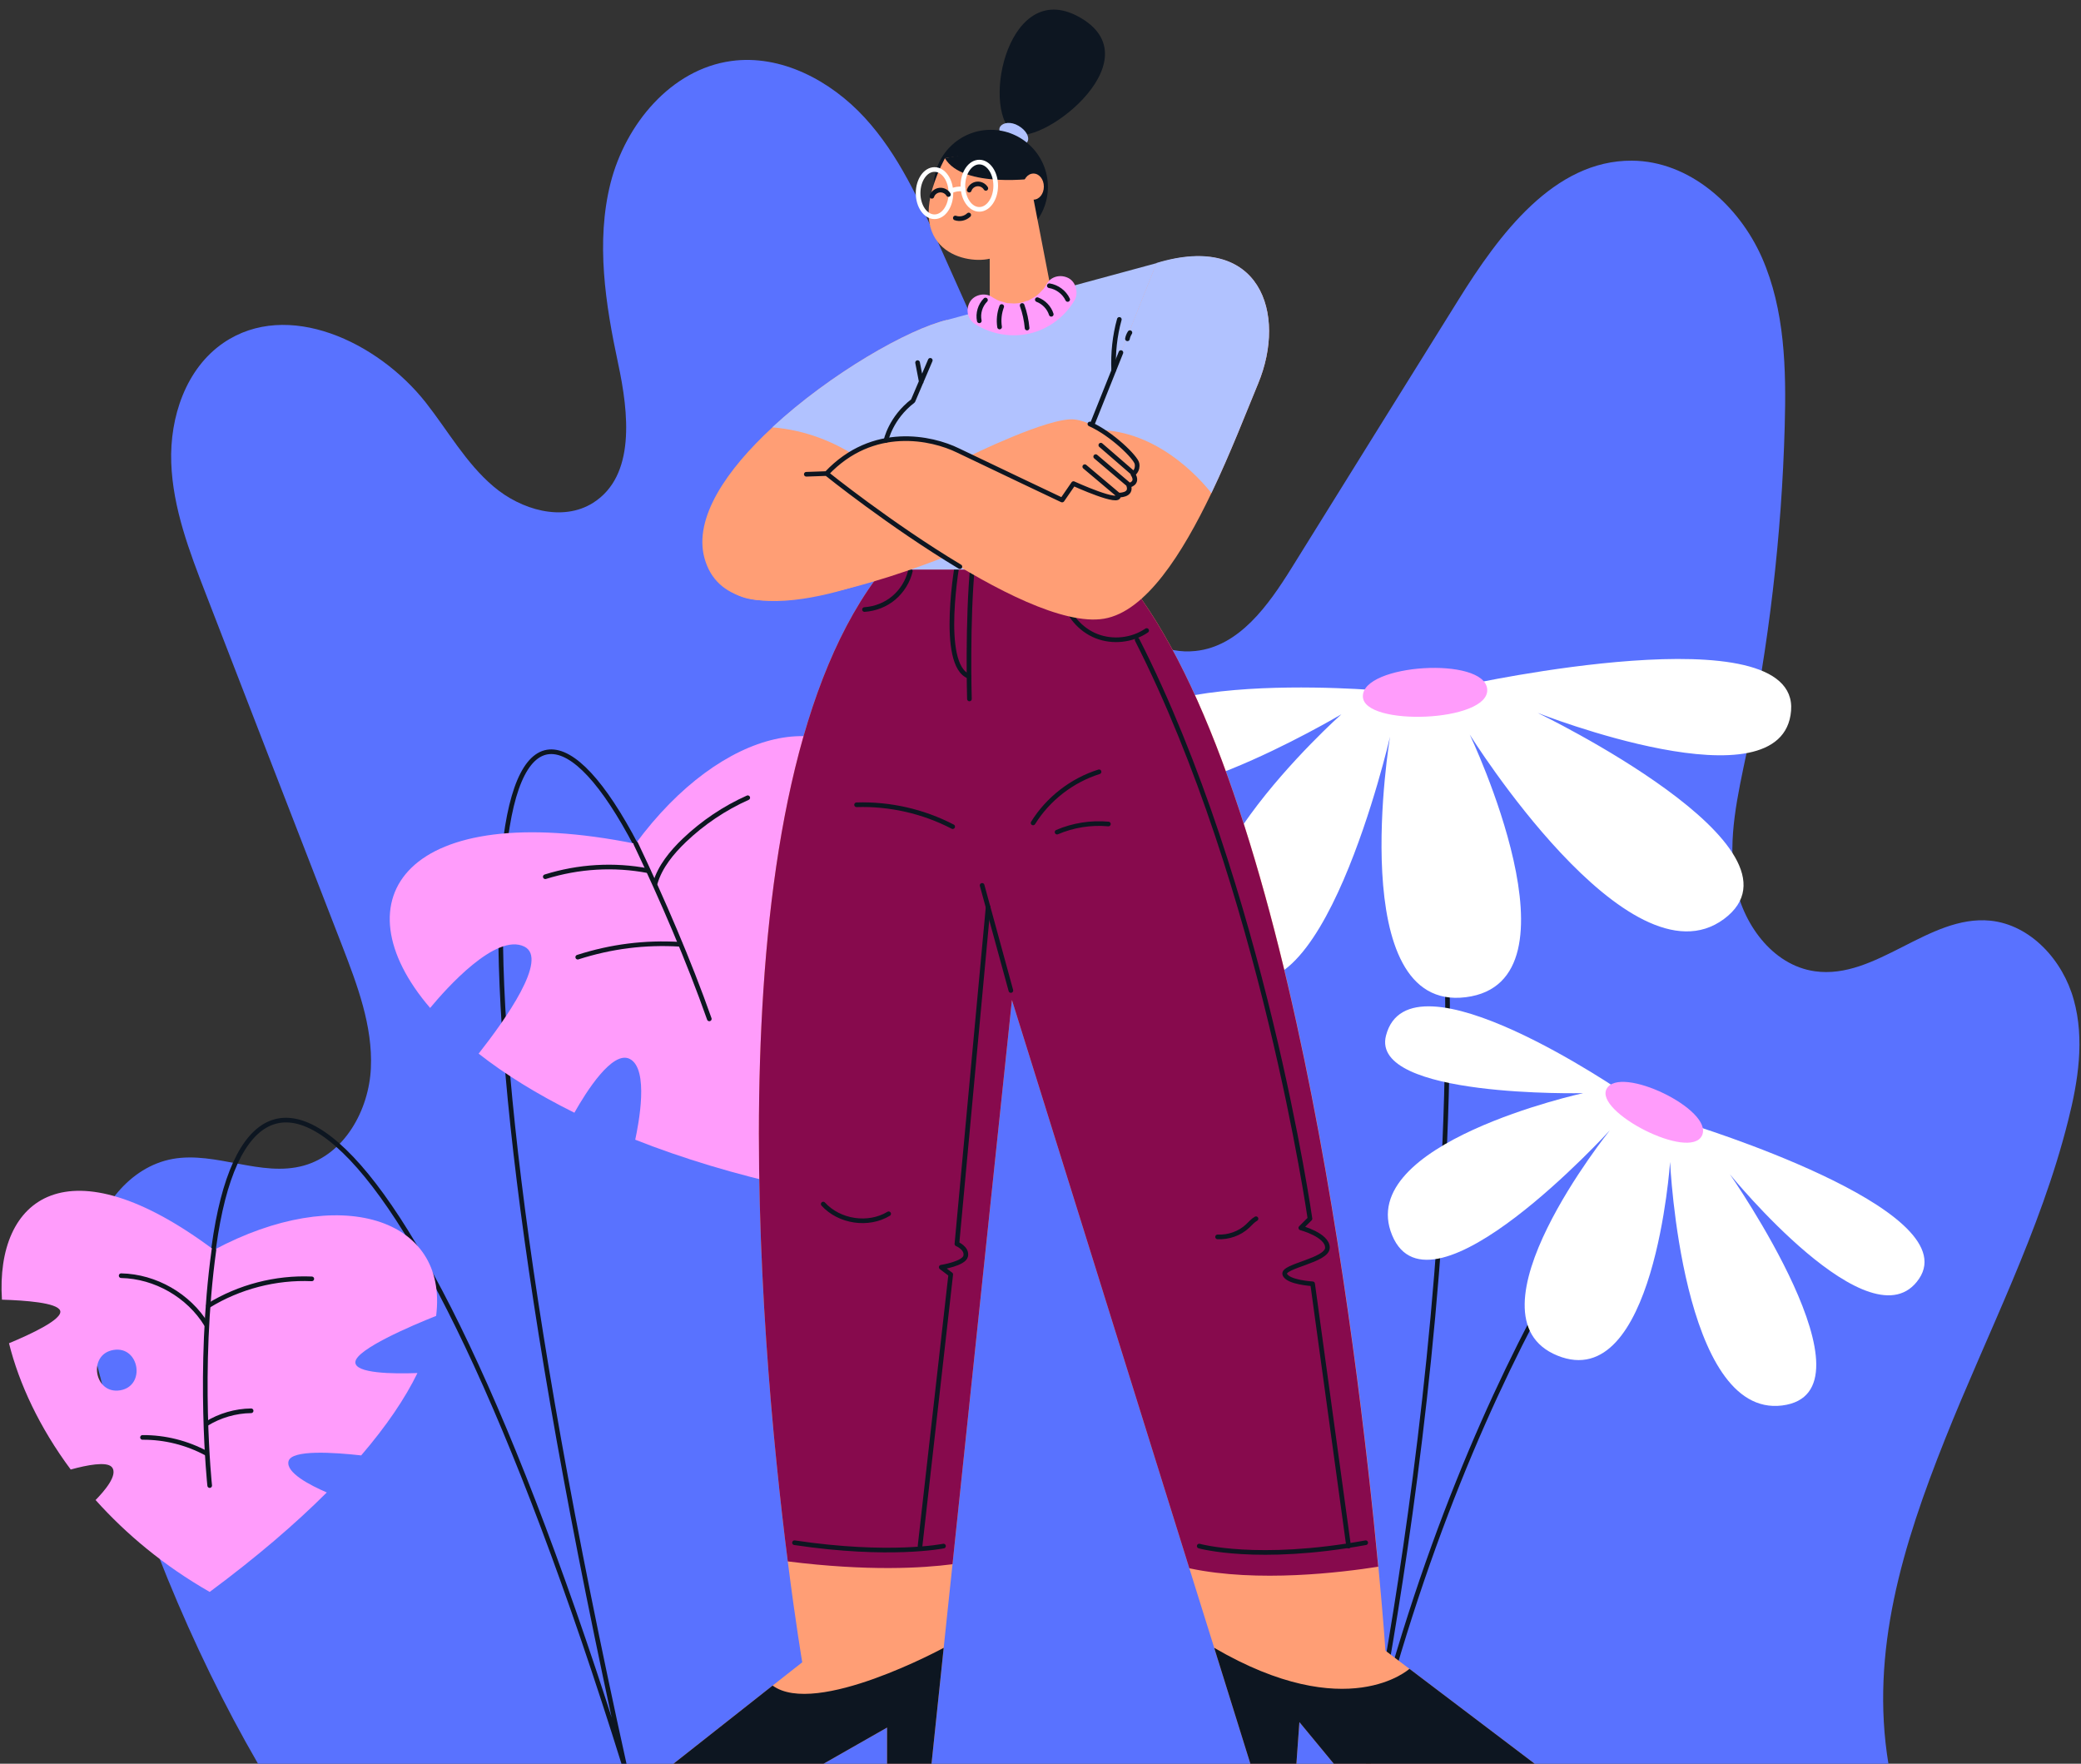
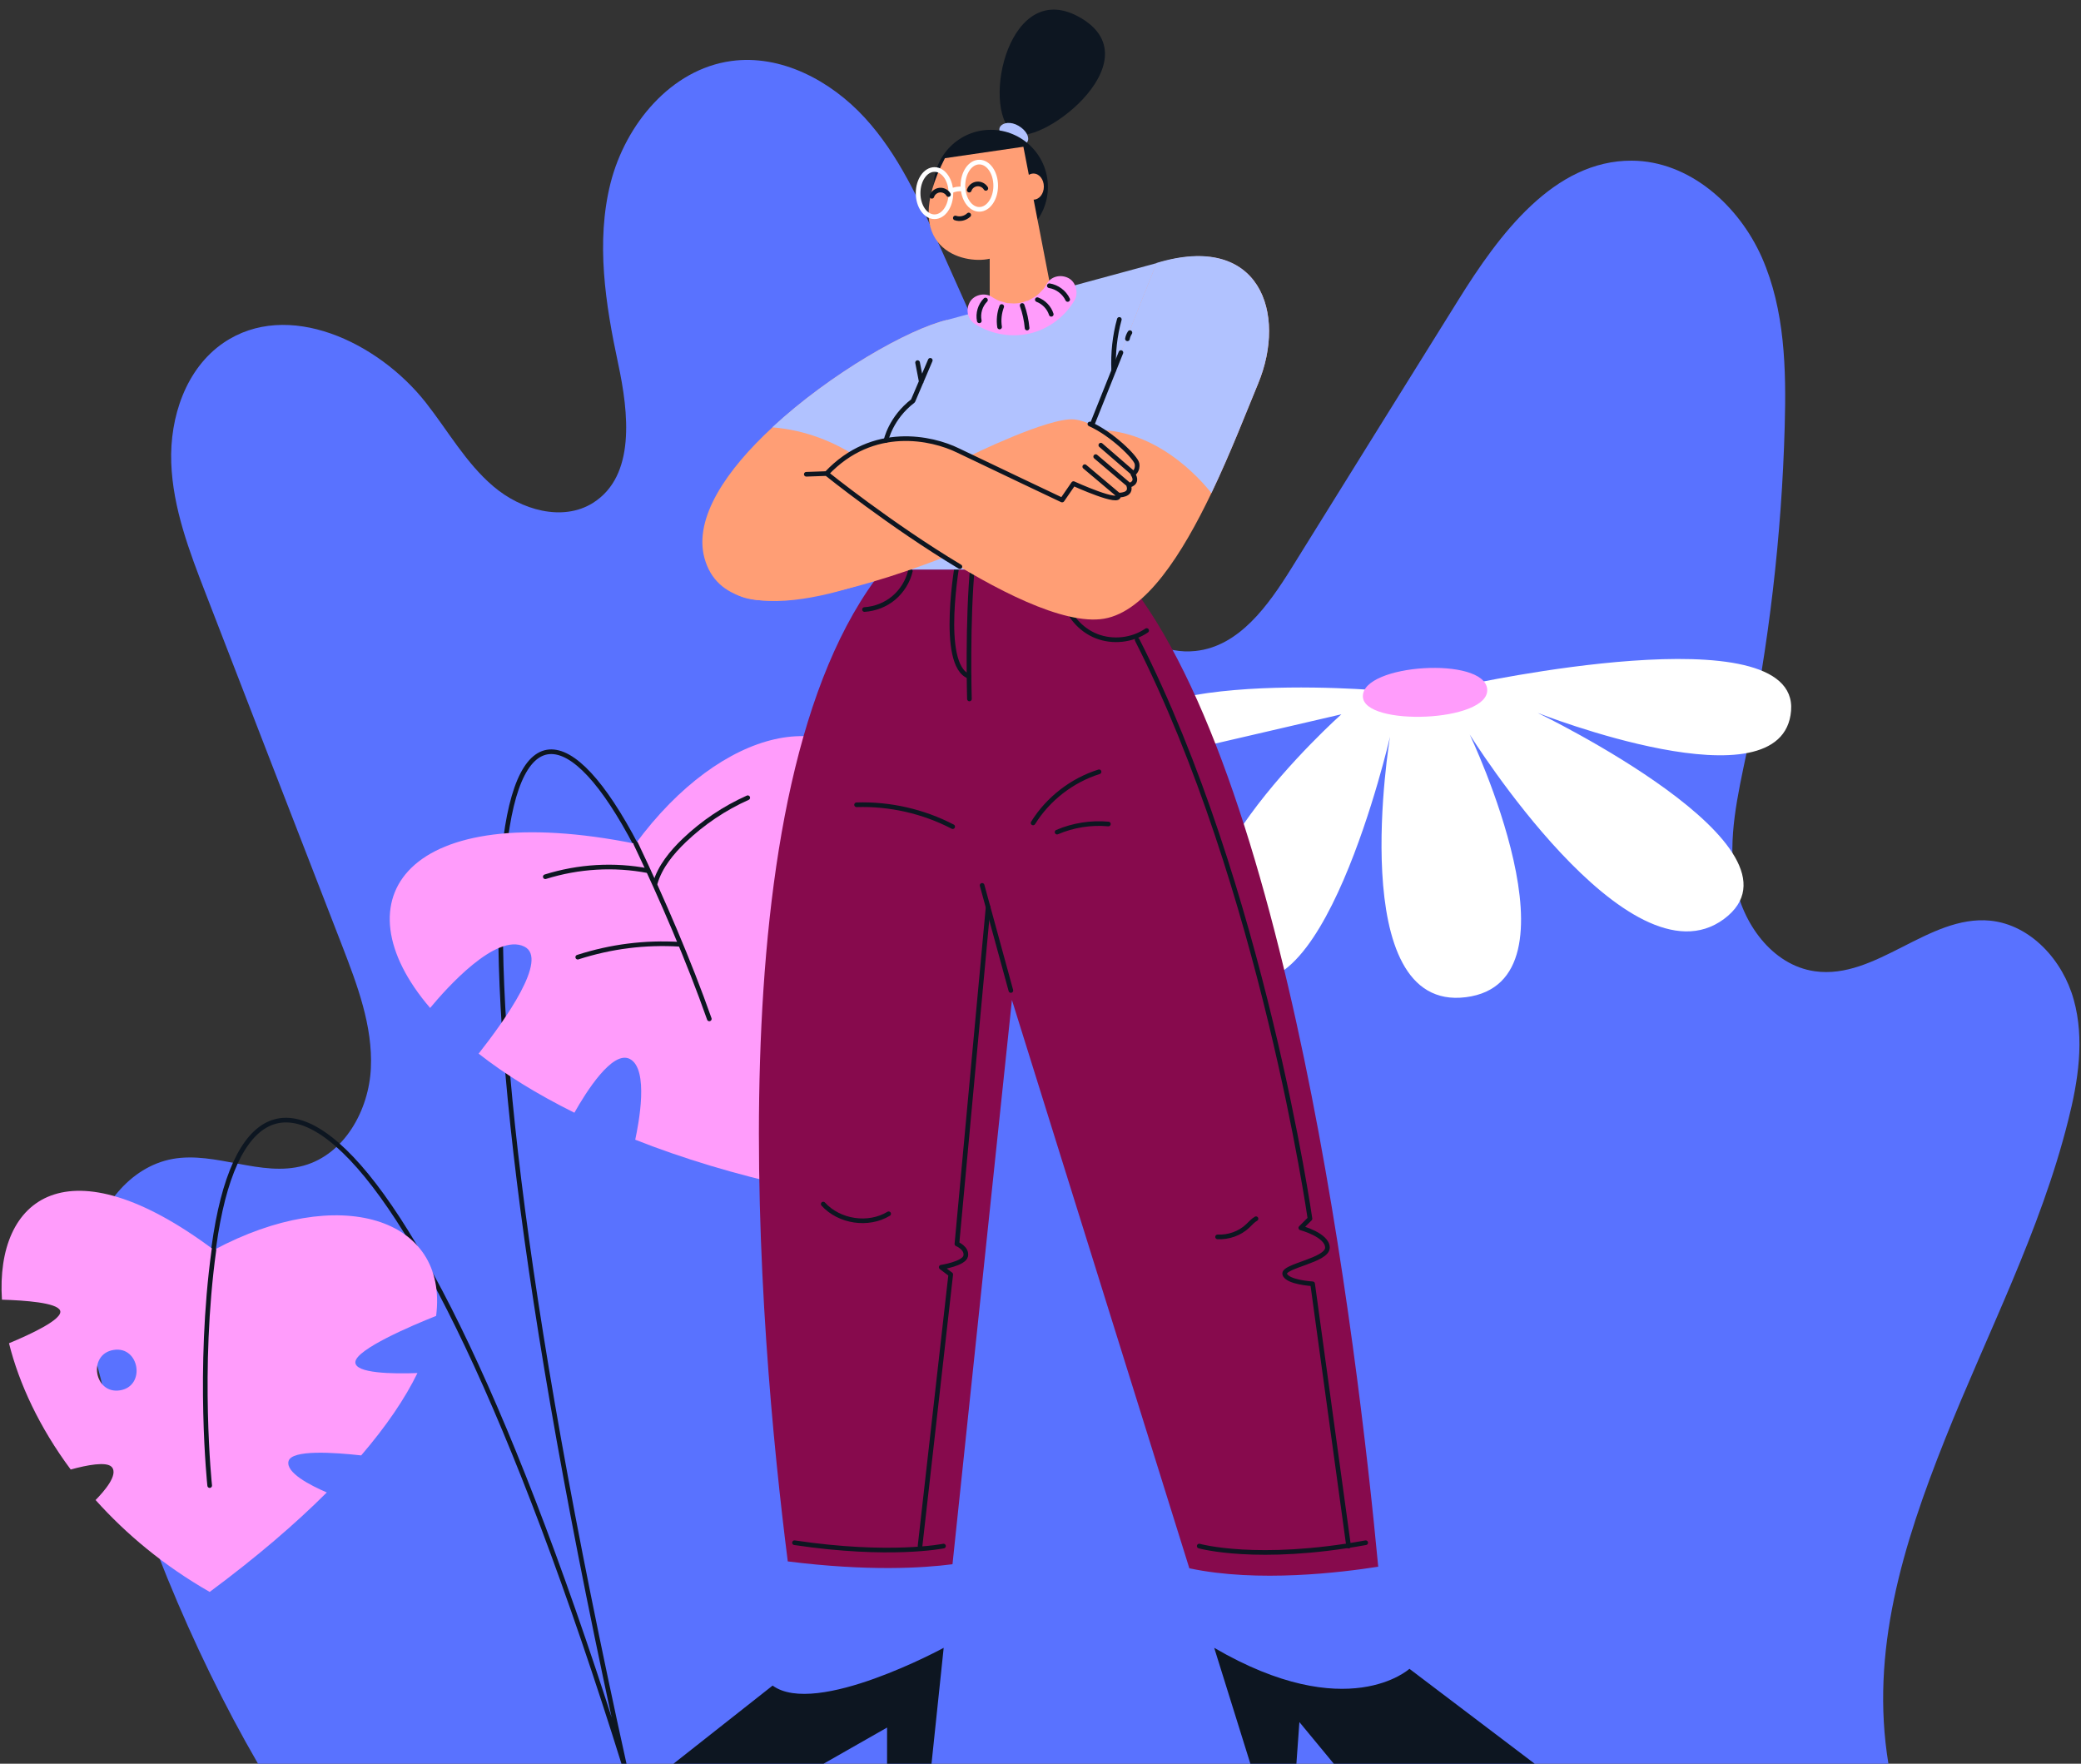
<svg xmlns="http://www.w3.org/2000/svg" version="1.1" id="Слой_1" x="0" y="0" viewBox="0 0 1180 1000" style="enable-background:new 0 0 1180 1000" xml:space="preserve">
  <rect x="0" y="0" width="1180" height="1000" fill="#333333" stroke="none" />
  <style>.st1{fill:none;stroke:#0d1621;stroke-width:2.635;stroke-linecap:round;stroke-linejoin:round;stroke-miterlimit:10}.st2{fill:#ff9cfb}.st3{fill:#fff}.st4{fill:#ff9e75}.st6{fill:#0d1621}.st7{fill:#b1c2ff}.st8{fill:none;stroke:#fff;stroke-width:2.635;stroke-linecap:round;stroke-linejoin:round;stroke-miterlimit:10}</style>
  <path d="M1175.9 566.9c-6.1-22.3-24.4-42.6-47.4-44.9-34.9-3.4-64.7 33.6-99.4 28.7-24.2-3.4-41.3-27.3-45.4-51.4-4.1-24.1 1.7-48.6 6.7-72.6 12.6-60.9 19.9-122.9 21.6-185.1.9-32.4.1-65.9-12.9-95.5-13.1-29.7-41.2-54.8-73.7-55-44.2-.3-75.3 41.7-98.6 79.2-31.5 50.6-63 101.1-94.4 151.7-13.2 21.2-29.7 44.5-54.5 47.1-34.2 3.6-57.1-33.3-71.2-64.6-24.5-54.7-49-109.5-73.5-164.2-11.7-26-23.6-52.6-42.9-73.6-19.3-21-47.5-36-75.7-32.1-34.1 4.7-59.9 35.8-68.4 69.2-8.4 33.4-2.9 68.6 4.3 102.3 6 28 10 63.7-14.2 79-17.3 10.9-40.9 4-56.5-9.3-15.6-13.2-25.8-31.6-38.4-47.6-27.2-34.5-78.4-58.6-114.7-33.8-21.3 14.6-30.5 42.1-29.6 67.9.9 25.8 10.3 50.4 19.6 74.4 25.7 66.5 51.5 133 77.3 199.5 8.6 22.3 17.4 45.5 16.3 69.4-1.1 23.9-15 48.9-38.1 55.3-24.1 6.7-49.7-8.2-74.3-3.8-24.7 4.5-42.4 28.1-47.2 52.7-4.9 24.6.5 50 7 74.2 19.6 74 50.3 149.9 88.6 216h924.5c-10.5-63.7 8.2-124 32.1-184 23.9-60 54.1-117.9 69.8-180.6 5.7-22.4 9.4-46.2 3.2-68.5z" style="fill:#5972ff" />
  <path class="st1" d="M117.9 748.5c7.1-196.8 109.9-152.7 236.3 252.9-120.6-545.4-65-666.3 10.1-515.1" />
  <path class="st2" d="M484.6 599.1c21.7-55.8 27.5-98.2 22.9-128-14.1 4.6-37.8 10.8-41.4 1.3-3.1-8.4 17.4-19.8 33.4-27.1-24.2-47-89.9-33.8-139.1 33.1-130.2-26.2-169.6 31.2-116.5 93.1 9.2-11.1 37.3-42.7 53.4-34.8 13.9 6.8-10.8 41.5-25.9 60.7 14.8 11.6 32.9 22.9 54.3 33.5 6.7-11.9 21.6-35.5 31.4-30.5 11.1 5.7 5 36.9 3.1 45.8 26.3 10.4 56.3 19.6 90.1 27 8.1-15.2 15.1-29.6 21.4-43.3-13.9-3.6-36.6-10.7-35.4-18.6 1.4-8.9 33.7-11.5 48.3-12.2zm-36.4-79c14.8-2.4 18.5 20.5 3.7 22.9-14.7 2.4-18.4-20.5-3.7-22.9z" />
  <path class="st1" d="M360.5 478.3c15 31.5 30.1 66.5 41.7 99.4" />
  <path class="st1" d="M367.5 493.7c-19.3-3.7-39.5-2.5-58.3 3.4M371.5 500.8c2.8-9.5 9.4-17.5 16.6-24.4 10.5-10 22.7-18.2 35.9-24.1M385.6 535.4c-19.9-1.2-39 1.2-58 7.3" />
  <path class="st2" d="M247.3 746.1c7.1-55.9-55.2-75.3-126-37.4C38.6 646.8-2.6 679.1 1.1 736.9c13.1.4 31.3 1.7 33 6.2 1.8 4.8-16.7 13.4-29 18.5 5.7 22.9 17.3 47.8 35 71.6 9.4-2.6 20.2-4.6 23.2-1.5 4.1 4.4-4.4 14-9.1 18.8 17.3 19.3 38.8 37.3 64.7 52.1 26.7-19.8 48.7-38.7 66.4-56.4-9.5-4.1-23.3-11.2-21.7-17.7 1.7-6.7 25.9-5 41.2-3.3 14.5-16.9 25-32.5 31.9-46.7-13.7.5-35.7.3-35.2-6.3.6-7.2 31.7-20.5 45.8-26.1zM68.1 788.3c-14.8 2.4-18.5-20.5-3.7-22.9 14.7-2.4 18.4 20.5 3.7 22.9z" />
  <path class="st1" d="M121.3 708.7c-9.4 68.1-2.4 133.6-2.4 133.6" />
-   <path class="st1" d="M118.2 740.3c17.4-10.7 38.1-16.1 58.6-15.2M117.1 751.1c-10.1-16.6-29-27.4-48.4-27.8M117 807.3c7.6-4.7 16.5-7.3 25.4-7.4M117.2 824.1c-11.1-6-23.7-9.2-36.4-9.1M806.7 392.2c44.9 255.1-31.6 611.2-31.6 611.2 60.1-248.7 168.8-371.3 168.8-371.3" />
-   <path class="st3" d="M785.9 587.2c13.2-51.4 135.2 32.8 135.2 32.8l36.6 17.2s157.3 48 130.5 87.8c-26.8 39.8-107.3-59.2-107.3-59.2s86.5 124 29.6 131.1C953.6 804 947 658.8 947 658.8s-8.9 132.2-63.9 109.8c-55-22.4 29.8-127.8 29.8-127.8s-101.8 111.8-123.5 59.6c-21.7-52.2 108.3-80.6 108.3-80.6s-120.9 2.8-111.8-32.6z" />
-   <path class="st2" d="M911 617.4c7.4-13.9 60.9 11.8 54.1 26.4-6.8 14.6-61.1-13.4-54.1-26.4z" />
-   <path class="st3" d="M627.5 435.9c-16-60.1 157-44.2 157-44.2l47.3-3.4s188.3-41.3 183.8 14.7c-4.5 56.1-143.7 1.2-143.7 1.2s159.6 76.9 105.6 116.9-144.1-104.6-144.1-104.6 66.9 140.2-2.2 148.9c-69.1 8.8-43-147.7-43-147.7s-39.7 172.7-91.9 131.9C644.1 508.8 760.6 405 760.6 405s-122 72.3-133.1 30.9z" />
+   <path class="st3" d="M627.5 435.9c-16-60.1 157-44.2 157-44.2l47.3-3.4s188.3-41.3 183.8 14.7c-4.5 56.1-143.7 1.2-143.7 1.2s159.6 76.9 105.6 116.9-144.1-104.6-144.1-104.6 66.9 140.2-2.2 148.9c-69.1 8.8-43-147.7-43-147.7s-39.7 172.7-91.9 131.9C644.1 508.8 760.6 405 760.6 405z" />
  <path class="st2" d="M772.8 394.9c-.4-18.5 69-22.9 70.5-4.1 1.4 18.7-70.2 21.3-70.5 4.1z" />
-   <path class="st4" d="M870.2 1000H756.3l-19.5-23.6-1.7 23.6H709l-20.5-65.7-14.1-45.1L573.8 567l-33.7 319.9-5 47.4-6.9 65.7H503v-20.5l-36 20.5h-85.1l56.2-44.3 16.8-13.2s-3.7-21.7-8.2-57.2c-16.4-128.8-43.6-439.9 54-562.4h133.5c96.2 109.9 135.7 441.5 147.4 565.5 2.8 29.7 4 47.5 4 47.5l13.7 10.4 70.9 53.7z" />
  <path d="M781.5 888.3c-20.4 3.2-68.2 9.2-107.1.9L573.8 567l-33.7 319.9c-16.9 2.2-48 4.1-93.4-1.6-16.4-128.8-43.6-439.9 54-562.4h133.5c96.1 109.9 135.6 441.5 147.3 565.4z" style="fill:#870a4d" />
  <path class="st1" d="M573.2 561.6 556.9 502M551.6 319.4c-3.2 33.1-1.9 76.9-1.9 76.9" />
  <path class="st1" d="M543.2 317.2s-11 60.1 6.3 66.3M603.2 339c2.2 9.7 9.4 18.1 18.6 21.7s20.2 2.4 28.4-3.2M516.2 323.8c-1.4 5.9-4.8 11.3-9.4 15.2-4.6 3.9-10.6 6.2-16.6 6.6M585.8 466.6c8.5-13.7 22.1-24.2 37.4-29M599.4 471.8c9.1-3.9 19.2-5.5 29.1-4.6M540.2 468.7c-16.7-8.7-35.7-13-54.5-12.4M466.8 682.7c9.1 10 25.5 12.5 37.1 5.5M712.2 691c-1.8 1-3.2 2.7-4.7 4.1-4.5 4.3-10.9 6.5-17.1 6.2M560.3 514.3l-17.7 191s5.8 2.3 5 6.8c-.8 4.4-13.9 6.4-13.9 6.4l5.4 4.1-17.4 154M644.8 362.8c71 139.6 98 328.2 98 328.2l-5.2 5.2s15.1 4 15.1 11.2c0 7.3-25.7 10.4-24.2 15.1 1.5 4.6 15.8 5.4 15.8 5.4l20.4 148.7" />
  <path class="st1" d="M774.4 874.7c-61.5 11.2-94.4 1.9-94.4 1.9M450.5 874.7c54.2 8.1 84.5 1.9 84.5 1.9" />
  <path class="st6" d="m535.1 934.3-6.9 65.7H503v-20.5l-36 20.5h-85.1l56.2-44.3c24.6 18 97-21.4 97-21.4zM870.2 1000H756.3l-19.5-23.6-1.7 23.6H709l-20.5-65.7c75.6 44.1 110.7 11.9 110.7 11.9l71 53.8z" />
  <path class="st4" d="m537.4 181.3-9.8 51.4-17.1 90.2s-97.5 44.4-111.1-6.7c-6-22.6 12.5-49.8 38.6-73.9 32.7-30.4 77.3-55.9 99.4-61z" />
  <path class="st7" d="m537.4 181.3-9.8 51.4-26.4 38.6s-24-25.9-63.3-29c32.8-30.4 77.4-55.9 99.5-61z" />
  <path class="st7" d="m537.4 181.3-19.7 46s-46 53.8-9.7 68.9l-7.4 26.7h133.5l21.7-173.7-118.4 32.1z" />
  <path class="st4" d="M559.3 306s-78.2 35.8-126.9 34.4-18-65.8 17.7-72.2l81.5-4.4 27.7 42.2z" />
  <path class="st4" d="M713.4 217.5c-6.6 15.9-15.6 39.3-26.5 62.1-16.4 34.2-37.1 67.2-60.9 71.2-45.9 7.7-157.3-82.2-157.3-82.2 26.3-27.9 59.8-20.3 74.5-13.1 14.7 7.1 59 28.1 59 28.1l15.8-39.5 37.8-94.8c58.7-18 74.1 28.5 57.6 68.2z" />
  <path class="st7" d="M713.4 217.5c-6.6 15.9-15.6 39.3-26.5 62.1-6-7.7-32.3-38-68.9-35.7l37.8-94.8c58.7-17.8 74.1 28.7 57.6 68.4z" />
  <path class="st4" d="M549.7 258.6s44.8-22.1 59.3-20.8c14.5 1.3 34.9 20.8 35.6 25 .8 4.1-2.3 6-2.3 6 3.5 5.4-2.4 6.4-2.4 6.4 2.1 5.9-5.9 5.5-5.9 5.5 2.2 6.1-25.4-6.5-25.4-6.5l-6.4 9.3-52.5-24.9z" />
  <path class="st6" d="M574.3 75.1c-18.3-14.5-2.1-89.6 39.1-64.6 41.1 24.9-26 75-39.1 64.6z" />
  <path class="st7" d="M573.2 80.2c-12.8-6.2-4.3-13.9 4.3-8.9s7.2 14.5-4.3 8.9z" />
  <circle class="st6" cx="561.8" cy="106" r="32.4" />
  <path class="st4" d="M561.2 146.7v32.1c20.5 12.3 35.8-9.3 35.8-9.3l-16.7-86.3-44.5 6.5c-26.2 50.9 10.1 60.5 25.4 57z" />
  <path class="st2" d="M605.9 157.7c-4.4-2.3-9.9-1.1-12.4 3.3-.4.8-.9 1.5-1.4 2.3-.1.1-.1.2-.2.3-.3.3-.6.7-.7.7-.6.7-1.2 1.3-1.8 1.9-.3.3-.6.6-1 .9l-.1.1c-.2.1-.5.4-.6.5-.5.3-.9.6-1.4.9-.8.5-1.5.9-2.3 1.3-.3.2-.6.3-.9.5h.1-.2c-.1 0-.1.1-.2.1-1 .5-.4.1 0-.1-.6.2-2.4.8-2.6.9-.9.3-1.8.4-2.7.6-.4 0-.8.1-1.1.1-1 .1-1.9.1-2.9 0-.6 0-1.2-.1-1.8-.1h-.5c-.7-.1-1.7-.5-2-.6-.9-.2-1.9-.5-2.8-.8-.1-.1-.8-.3-1.1-.5-.2-.1-.3-.1-.3-.2-1-.5-1.9-1-2.8-1.6-4-2.5-10.2-1-12.4 3.3-2.4 4.5-1 9.7 3.3 12.4 9.5 5.9 21.5 7.8 32.3 4.8 10.1-2.8 18.9-9.7 24.1-18.8 2-3.9.7-9.9-3.6-12.2z" />
  <path class="st3" d="M582.9 170.4c-.1 0-.1 0-.2.1.1 0 .1 0 .2-.1z" />
  <path class="st1" d="M555.3 181.9c-.9-4.2.5-8.8 3.5-11.8M568 173.8c-1.4 3.7-1.8 7.7-1.2 11.6M579.6 173.2c1.5 4.1 2.4 8.5 2.8 12.8M588.2 169.9c3.7 1.4 6.7 4.5 7.9 8.3M605.4 169.8c-1.9-4.1-6-7.1-10.4-7.8" />
-   <path class="st6" d="M535.8 89.7c10.2 17.5 52.4 11.3 52.4 11.3l-7-19.9-45.4 8.6z" />
  <ellipse class="st8" cx="529.9" cy="109.5" rx="9.3" ry="13.4" />
  <ellipse class="st8" cx="555.3" cy="105.3" rx="9.3" ry="13.4" />
  <path class="st8" d="M546 107.2c-2.3-.3-4.7.1-6.9 1.1" />
  <path class="st4" d="M591.9 105.8c0 4.1-2.6 7.4-5.9 7.4-3.3 0-5.9-3.3-5.9-7.4 0-4.1 2.6-7.4 5.9-7.4 3.3 0 5.9 3.3 5.9 7.4z" />
  <path class="st1" d="M549.6 107.8c.6-1.9 2.4-3.3 4.4-3.5 2-.2 4 .8 5 2.5M528.4 111.3c.6-1.9 2.4-3.3 4.4-3.5 2-.2 4 .8 5 2.5M541.7 123.6c2.6.9 5.6.2 7.6-1.7M468.7 268.5l-11.5.4M619.4 240.4l16.2-40.5M544.3 321.3c-39.5-23.7-75.6-52.8-75.6-52.8 26.3-27.9 59.8-20.3 74.5-13.1 14.7 7.1 59 28.1 59 28.1M618 240.4c12.7 5.7 26 19 26.7 22.4.8 4.1-2.3 6-2.3 6 3.5 5.4-2.4 6.4-2.4 6.4 2.1 5.9-5.9 5.5-5.9 5.5 2.2 6.1-25.4-6.5-25.4-6.5l-6.4 9.3M642.1 267.9l-17.9-15.5M639.9 274.7l-18.6-15.8M634.1 280.6l-19-16" />
  <path class="st1" d="M502.4 249.7s2.6-12.7 15.3-22.4l9.8-23M520.3 205.6l2.1 10.9M631.5 209.9c-.4-9.7.6-19.5 3.2-28.8M639.3 192.1c.2-1.2.7-2.4 1.4-3.5" />
</svg>